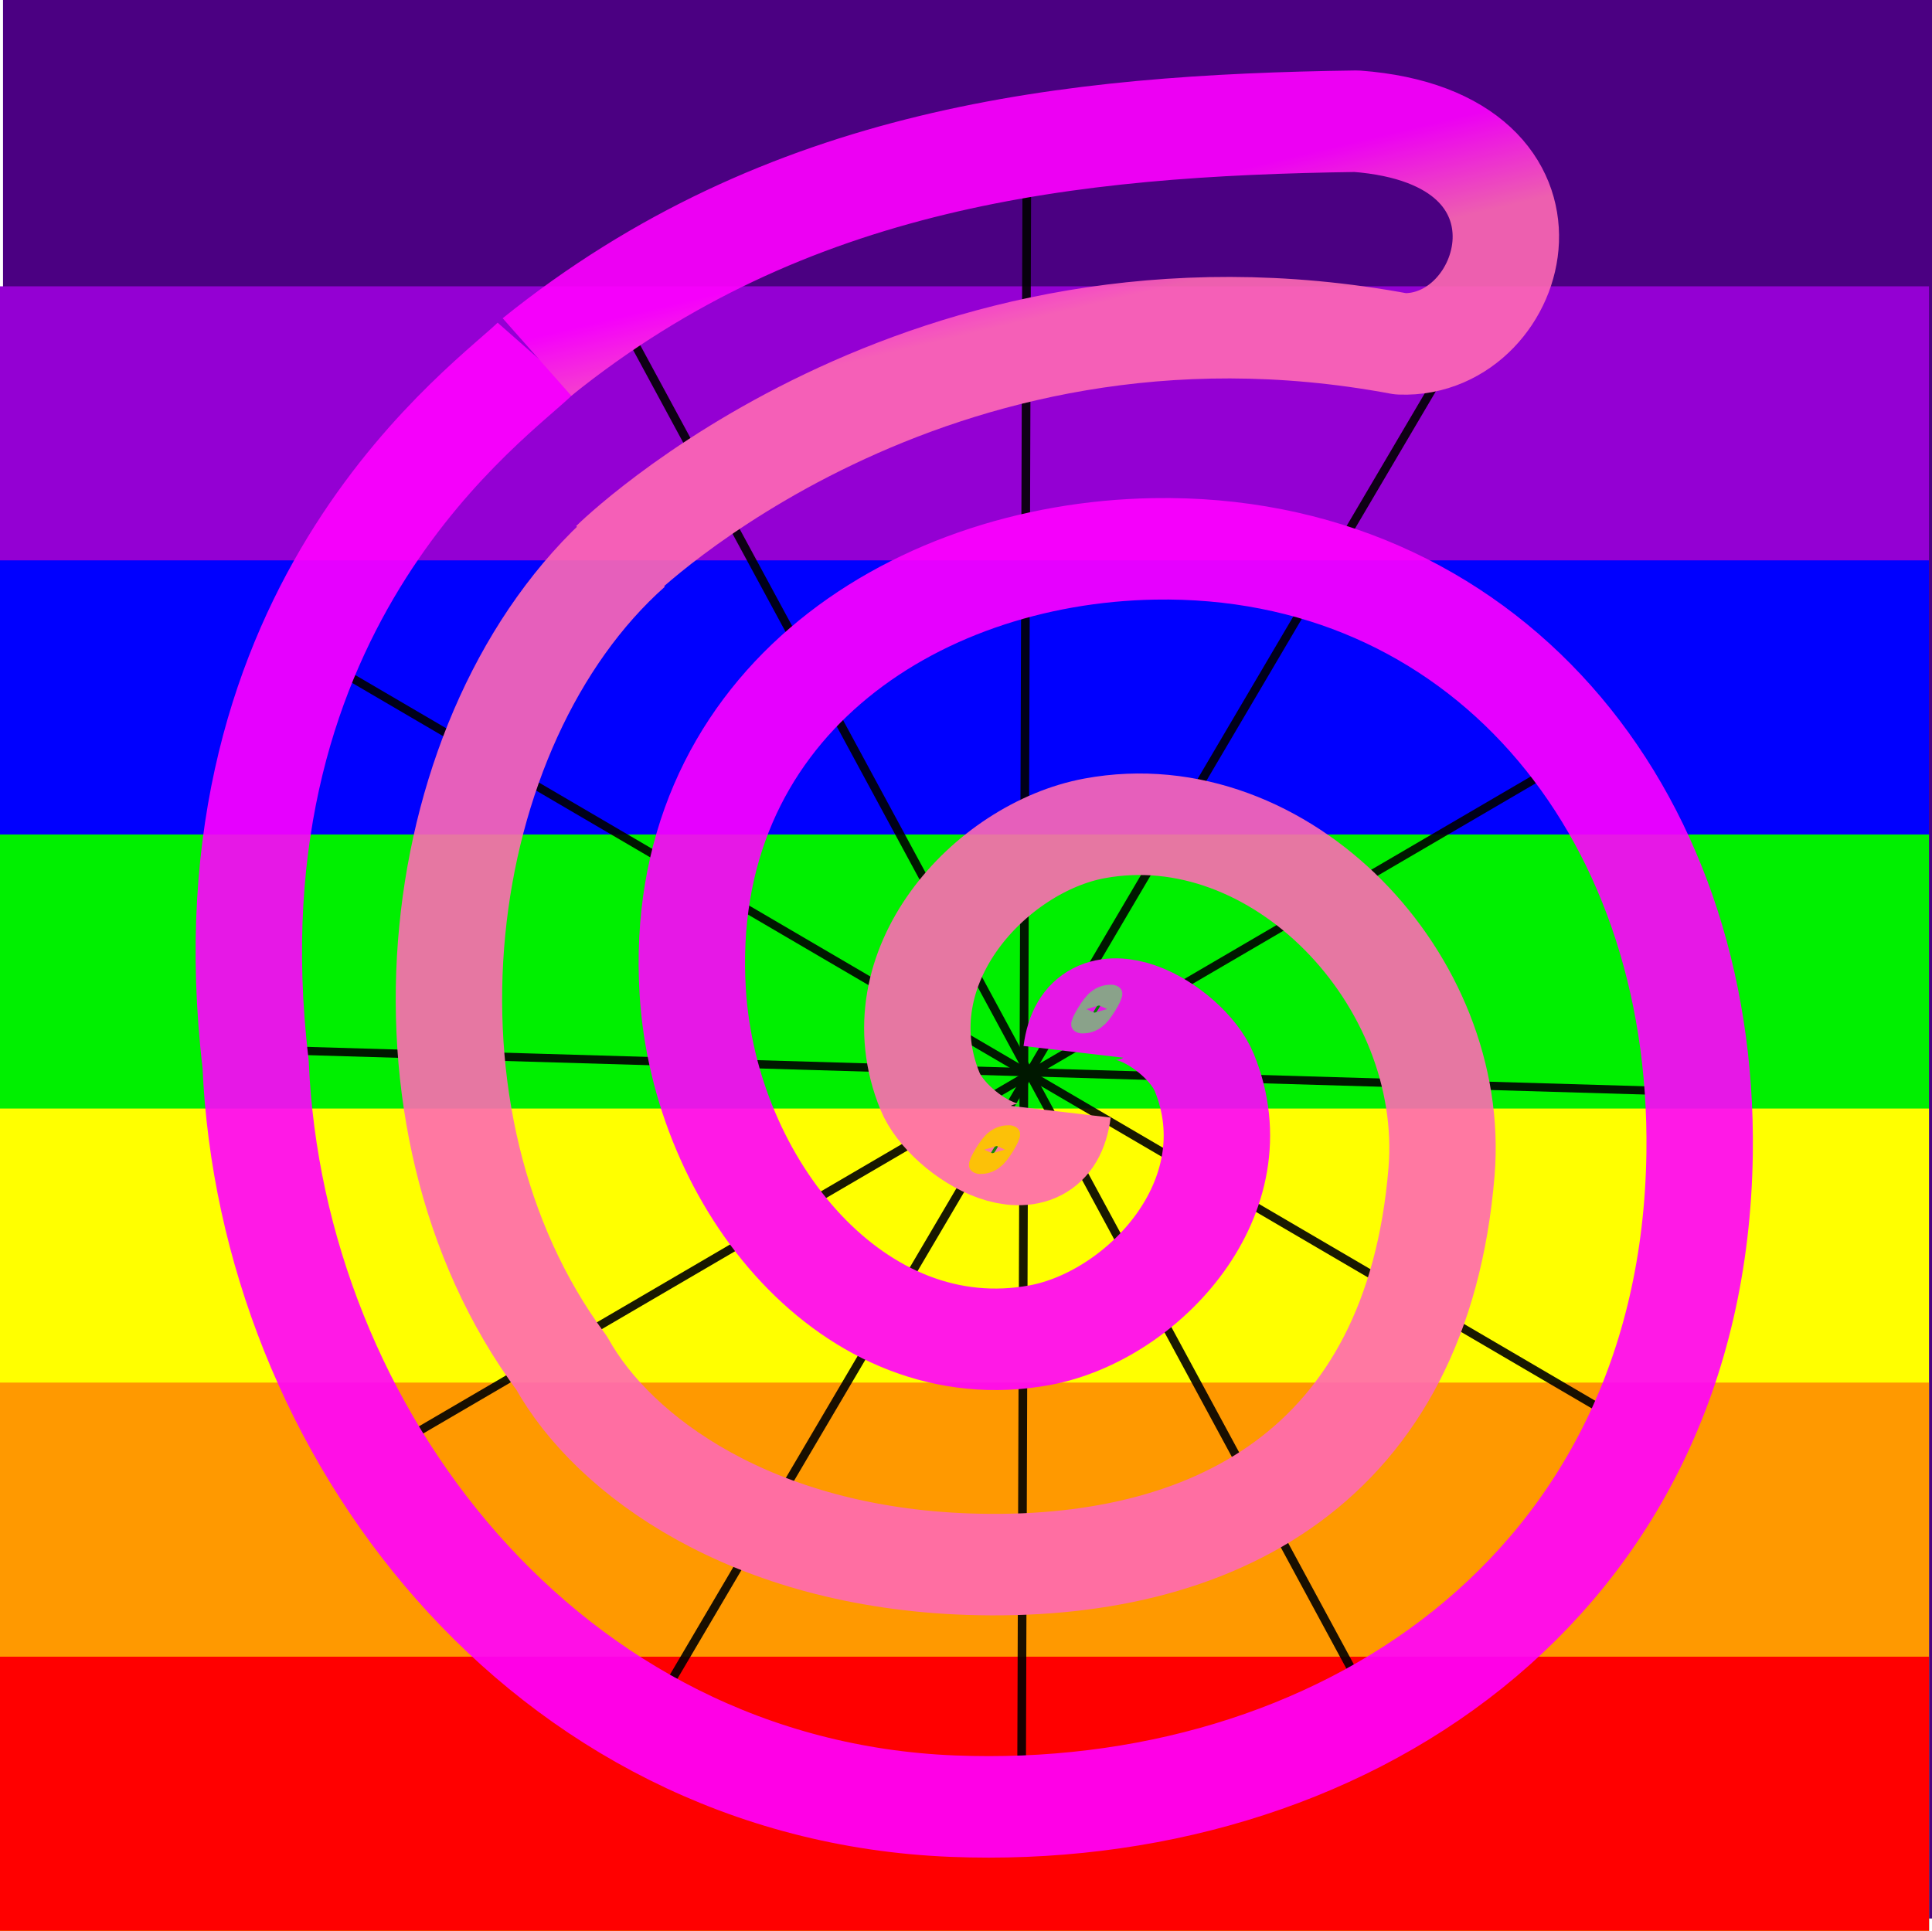
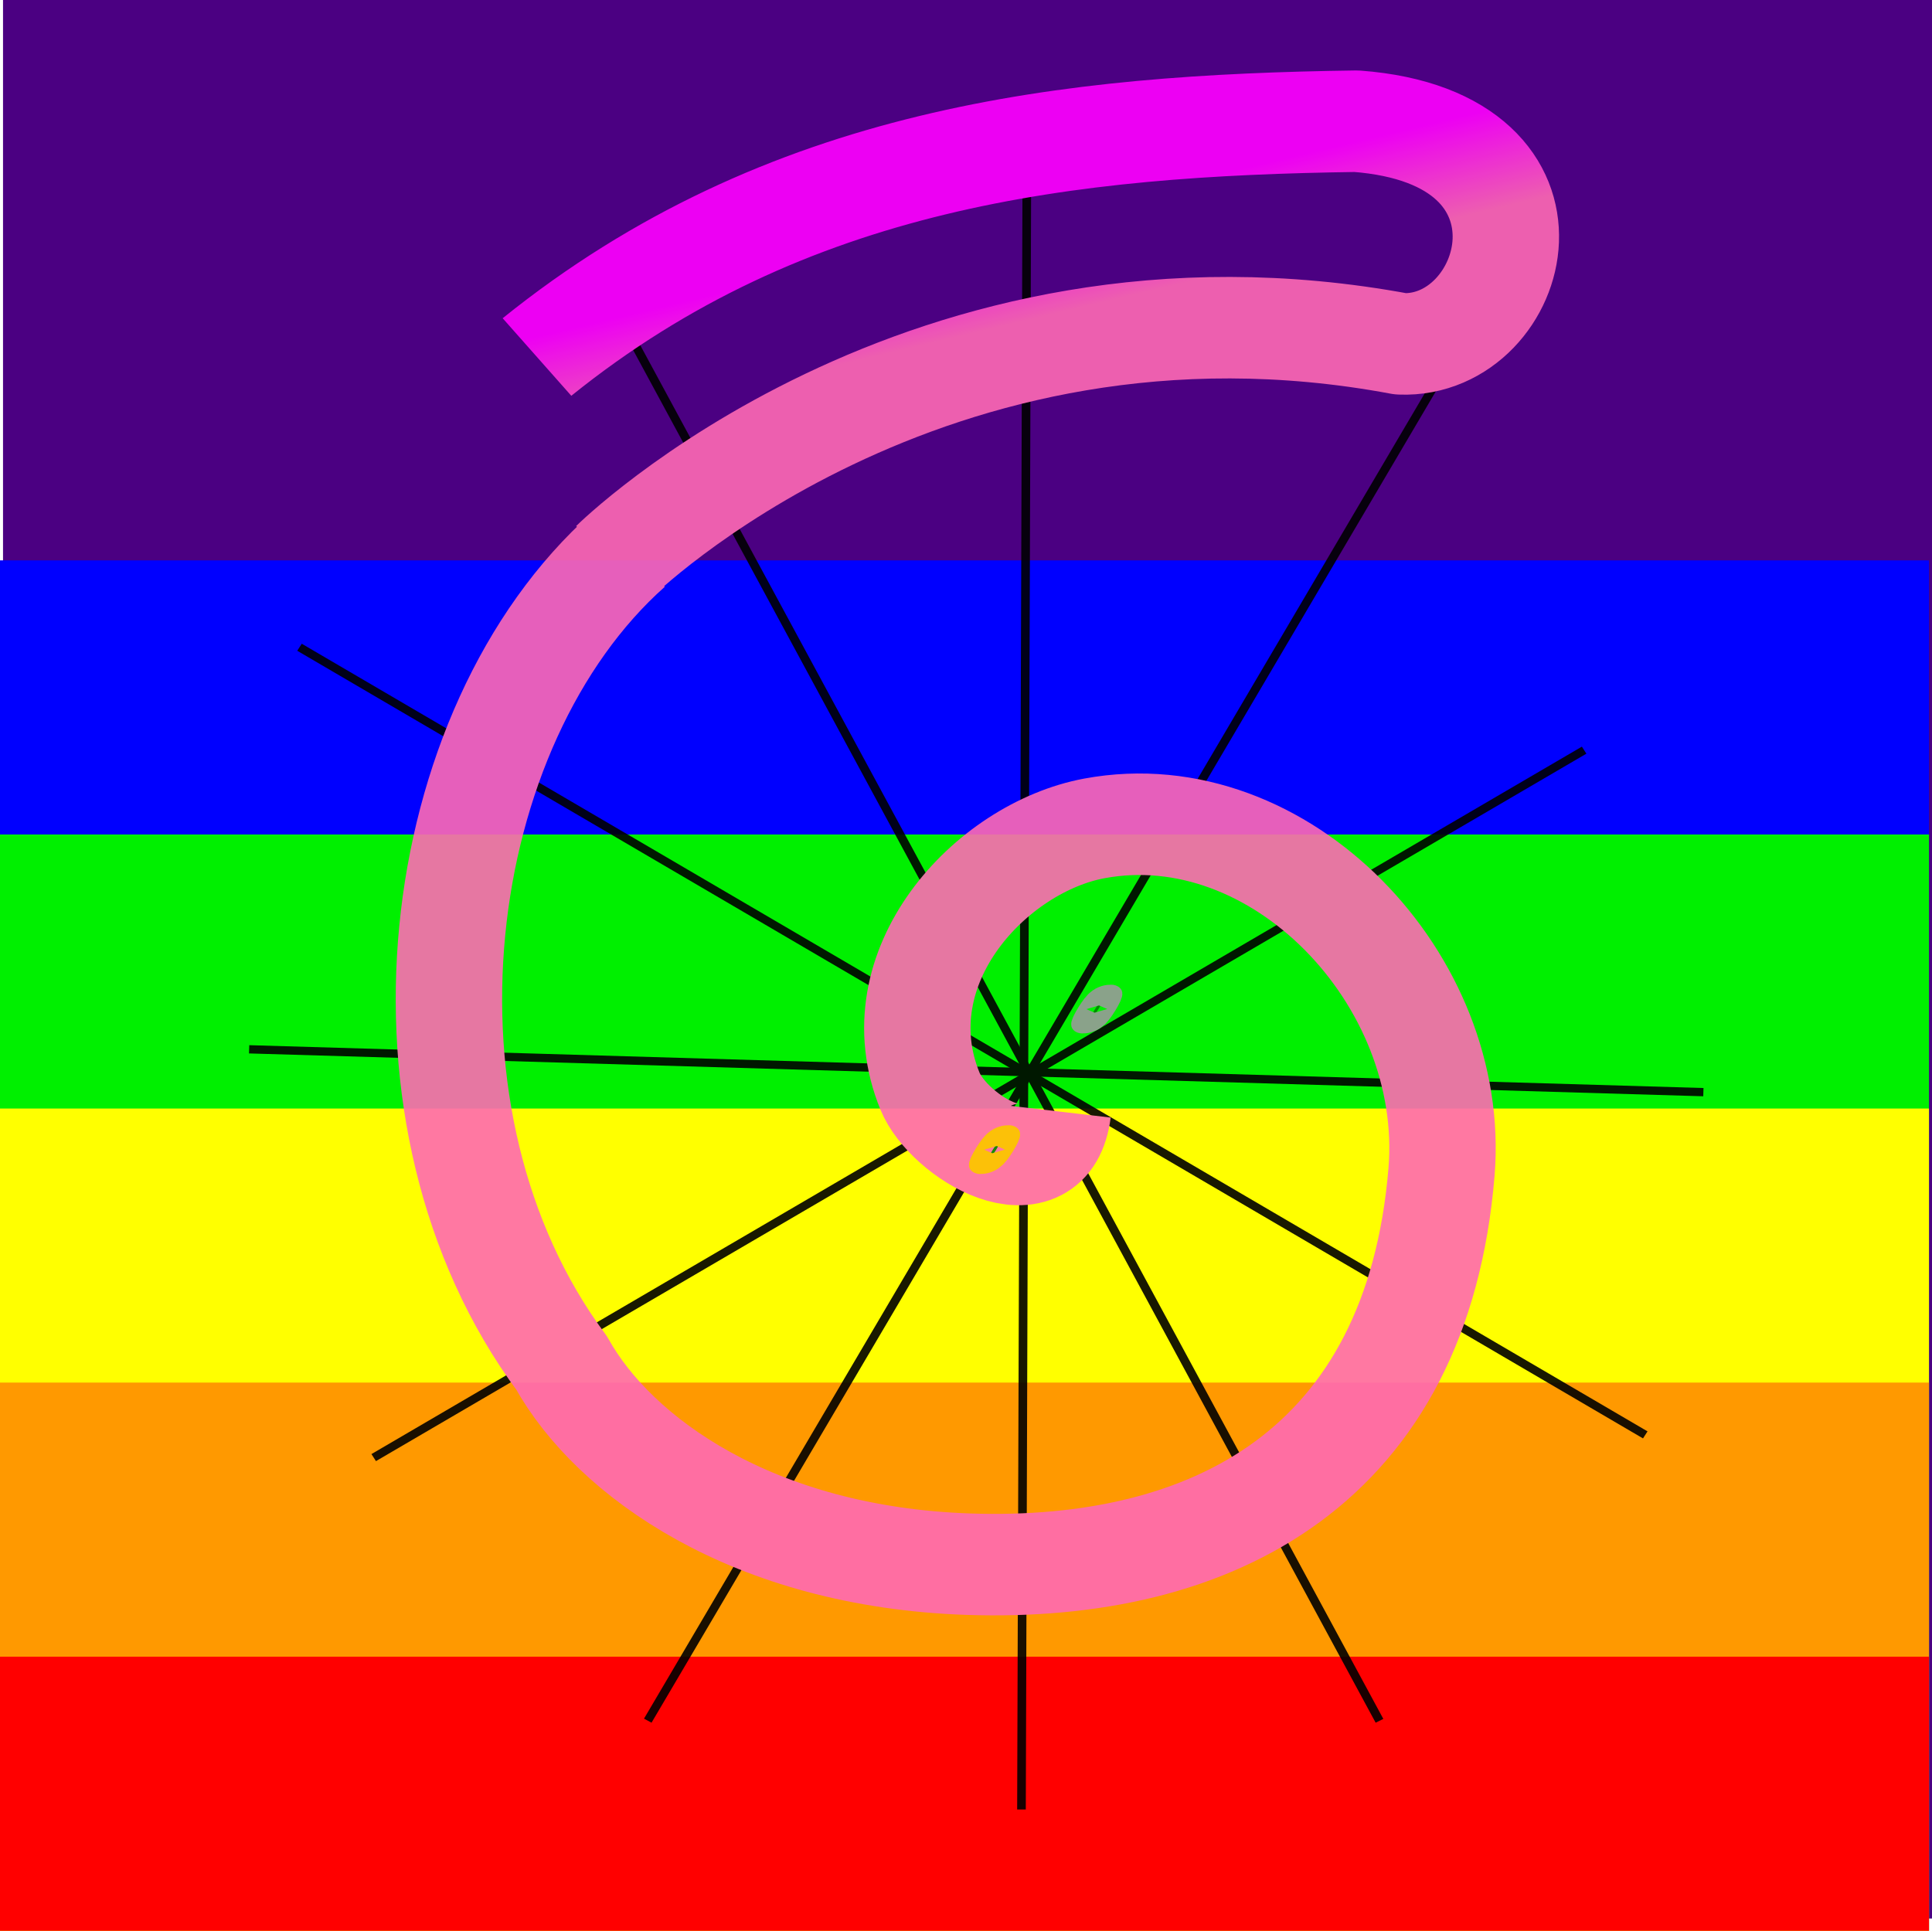
<svg xmlns="http://www.w3.org/2000/svg" xmlns:ns1="http://www.inkscape.org/namespaces/inkscape" xmlns:ns2="http://sodipodi.sourceforge.net/DTD/sodipodi-0.dtd" xmlns:xlink="http://www.w3.org/1999/xlink" width="563.873" height="563.574" id="svg2" version="1.1" ns1:version="0.91 r13725" ns2:docname="steag-curcubeu-cst.svg" ns1:export-filename="C:\Users\paul\iCloudDrive\2016-madeira-04MAR\CALATORIA SPRE TINE\steag-curcubeu-cst.png" ns1:export-xdpi="60" ns1:export-ydpi="60">
  <defs id="defs18">
    <linearGradient ns1:collect="always" xlink:href="#linearGradient5644" id="linearGradient5650" x1="635.883" y1="370.85" x2="610.306" y2="377.236" gradientUnits="userSpaceOnUse" />
    <linearGradient ns1:collect="always" id="linearGradient5644">
      <stop style="stop-color:#ff00ff;stop-opacity:1" offset="0" id="stop5646" />
      <stop style="stop-color:#ff69b4;stop-opacity:1" offset="1" id="stop5648" />
    </linearGradient>
  </defs>
  <g id="g4165" transform="translate(0,83.574)" style="opacity:1">
    <rect transform="scale(1,-1)" y="-476.426" x="0.882" style="fill:#4b0082;fill-opacity:1" id="rect4-9" width="562.991" height="560" />
-     <rect transform="scale(1,-1)" y="-480" x="0" style="fill:#9400d3;fill-opacity:1" id="rect4" width="562.991" height="480" />
    <rect style="fill:#0000ff;fill-opacity:1" transform="scale(1,-1)" y="-480" x="0" id="rect6" width="562.991" height="400" />
    <rect style="fill:#00f000;fill-opacity:1" transform="scale(1,-1)" y="-480" x="0" id="rect8" width="562.991" height="320" />
    <rect style="fill:#ffff00;fill-opacity:1" transform="scale(1,-1)" y="-480" x="0" id="rect10" width="562.991" height="240" />
    <rect style="fill:#ff9900;fill-opacity:1" transform="scale(1,-1)" y="-480" x="0" id="rect12" width="562.991" height="160" />
    <rect style="fill:#ff0000;fill-opacity:1" transform="scale(1,-1)" y="-480" x="0" id="rect14" width="562.991" height="80" />
  </g>
  <g transform="matrix(1.131,0,0,1.079,-179.818,3.234)" id="g4209" style="opacity:0.9">
    <path style="fill:none;fill-rule:evenodd;stroke:#000000;stroke-width:2.233px;stroke-linecap:butt;stroke-linejoin:miter;stroke-opacity:1" d="M 548.973,65.959 326.148,462.485" id="path4269" ns1:connector-curvature="0" ns2:nodetypes="cc" />
    <path style="fill:none;fill-rule:evenodd;stroke:#000000;stroke-width:2.233px;stroke-linecap:butt;stroke-linejoin:miter;stroke-opacity:1" d="M 422.587,486.506 424.02,28.053" id="path4271" ns1:connector-curvature="0" ns2:nodetypes="cc" />
    <path style="fill:none;fill-rule:evenodd;stroke:#000000;stroke-width:2.233px;stroke-linecap:butt;stroke-linejoin:miter;stroke-opacity:1" d="M 514.973,462.52 316.945,78.74" id="path4271-4" ns1:connector-curvature="0" ns1:transform-center-x="18.6438" ns1:transform-center-y="106.78357" ns2:nodetypes="cc" />
    <path style="fill:none;fill-rule:evenodd;stroke:#000000;stroke-width:2.233px;stroke-linecap:butt;stroke-linejoin:miter;stroke-opacity:1" d="M 583.559,385.172 236.276,172.098" id="path4271-4-1" ns1:connector-curvature="0" ns1:transform-center-x="-41.626647" ns1:transform-center-y="100.08768" ns2:nodetypes="cc" />
    <path style="fill:none;fill-rule:evenodd;stroke:#000000;stroke-width:2.233px;stroke-linecap:butt;stroke-linejoin:miter;stroke-opacity:1" d="M 598.554,292.453 223.279,280.864" id="path4271-4-1-6" ns1:connector-curvature="0" ns1:transform-center-x="-97.760933" ns1:transform-center-y="46.830781" ns2:nodetypes="cc" />
    <path style="fill:none;fill-rule:evenodd;stroke:#000000;stroke-width:2.233px;stroke-linecap:butt;stroke-linejoin:miter;stroke-opacity:1" d="M 567.785,199.937 255.426,391.315" id="path4271-4-1-6-3" ns1:connector-curvature="0" ns1:transform-center-x="-108.32087" ns1:transform-center-y="4.1123765" ns2:nodetypes="cc" />
-     <path transform="matrix(0,-1,1,0,153.893,667.234)" ns1:connector-curvature="0" style="fill:none;fill-rule:evenodd;stroke:#ff00ff;stroke-width:27.458;stroke-linecap:butt;stroke-linejoin:round;stroke-miterlimit:4;stroke-dasharray:none;stroke-opacity:1" d="m 385.59,282.856 c 23.029,2.836 6.927,28.164 -5.468,33.001 -33.59,13.108 -65.881,-15.699 -71.085,-42.429 -9.307,-47.815 40.841,-86.549 92.957,-89.573 76.482,-4.438 118.592,56.065 119.756,119.051 C 523.302,386.856 452.202,444.925 358.249,443.689 240.02,442.134 177.464,350.001 181.622,250.996 186.042,145.742 282.912,75.102 382.352,71.062 508.178,56.831 562.514,133.331 573.633,143.596" id="path4155-7-6" ns2:nodetypes="csssssscc" />
    <path transform="matrix(0,-1,1,0,153.893,667.234)" ns1:connector-curvature="0" style="fill:none;fill-opacity:1;fill-rule:evenodd;stroke:url(#linearGradient5650);stroke-width:27.458;stroke-linecap:butt;stroke-linejoin:round;stroke-miterlimit:4;stroke-dasharray:none;stroke-opacity:1" d="m 573.651,143.668 c 54.369,64.394 62.708,137.152 63.79,211.448 -4.49,57.345 -61.501,41.652 -60.231,11.449 24.04,-122.91 -58.823,-202.912 -58.823,-202.912" id="path4153-4-5" ns2:nodetypes="cccc" />
    <path transform="matrix(0,-1,1,0,153.893,667.234)" ns2:nodetypes="ccssssc" id="path195704-6-9-6-7" d="M 521.543,167.294 C 473.692,115.918 367.786,103.1 301.492,150.039 c -25.38,13.498 -52.452,49.34 -54.409,105.018 -2.213,62.953 26.33,115.745 106.092,122.03 52.054,4.102 102.264,-41.758 92.957,-89.573 -5.203,-26.731 -37.494,-55.537 -71.085,-42.429 -12.395,4.837 -28.497,30.164 -5.468,33.001" style="fill:none;fill-rule:evenodd;stroke:#ff69b4;stroke-width:27.458;stroke-linecap:butt;stroke-linejoin:round;stroke-miterlimit:4;stroke-dasharray:none;stroke-opacity:1" ns1:connector-curvature="0" />
    <ellipse style="opacity:1;fill:#008000;fill-opacity:1;stroke:#fcba09;stroke-width:8.783;stroke-linejoin:round;stroke-miterlimit:4;stroke-dasharray:none;stroke-opacity:1" id="path4296" cx="-303.343" cy="570.538" rx="3.256" ry="0.416" transform="matrix(0.505,-0.863,0.997,0.081,0,0)" />
    <ellipse style="opacity:1;fill:#008000;fill-opacity:1;stroke:#999999;stroke-width:8.783;stroke-linejoin:round;stroke-miterlimit:4;stroke-dasharray:none;stroke-opacity:1" id="path4296-3" cx="-258.915" cy="574.492" rx="3.256" ry="0.416" transform="matrix(0.505,-0.863,0.997,0.081,0,0)" />
  </g>
</svg>